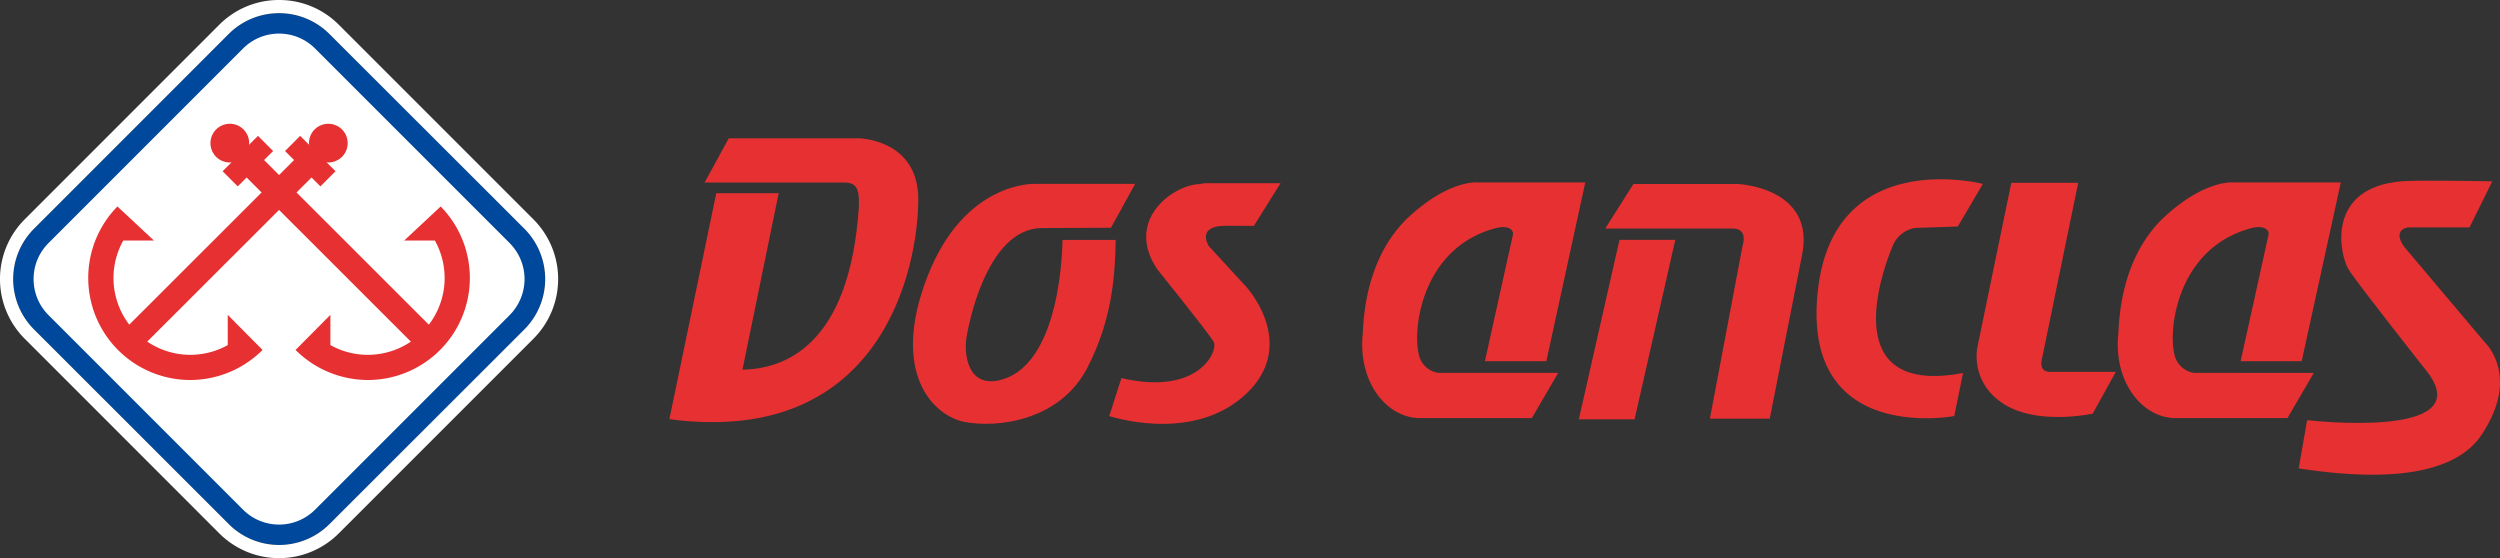
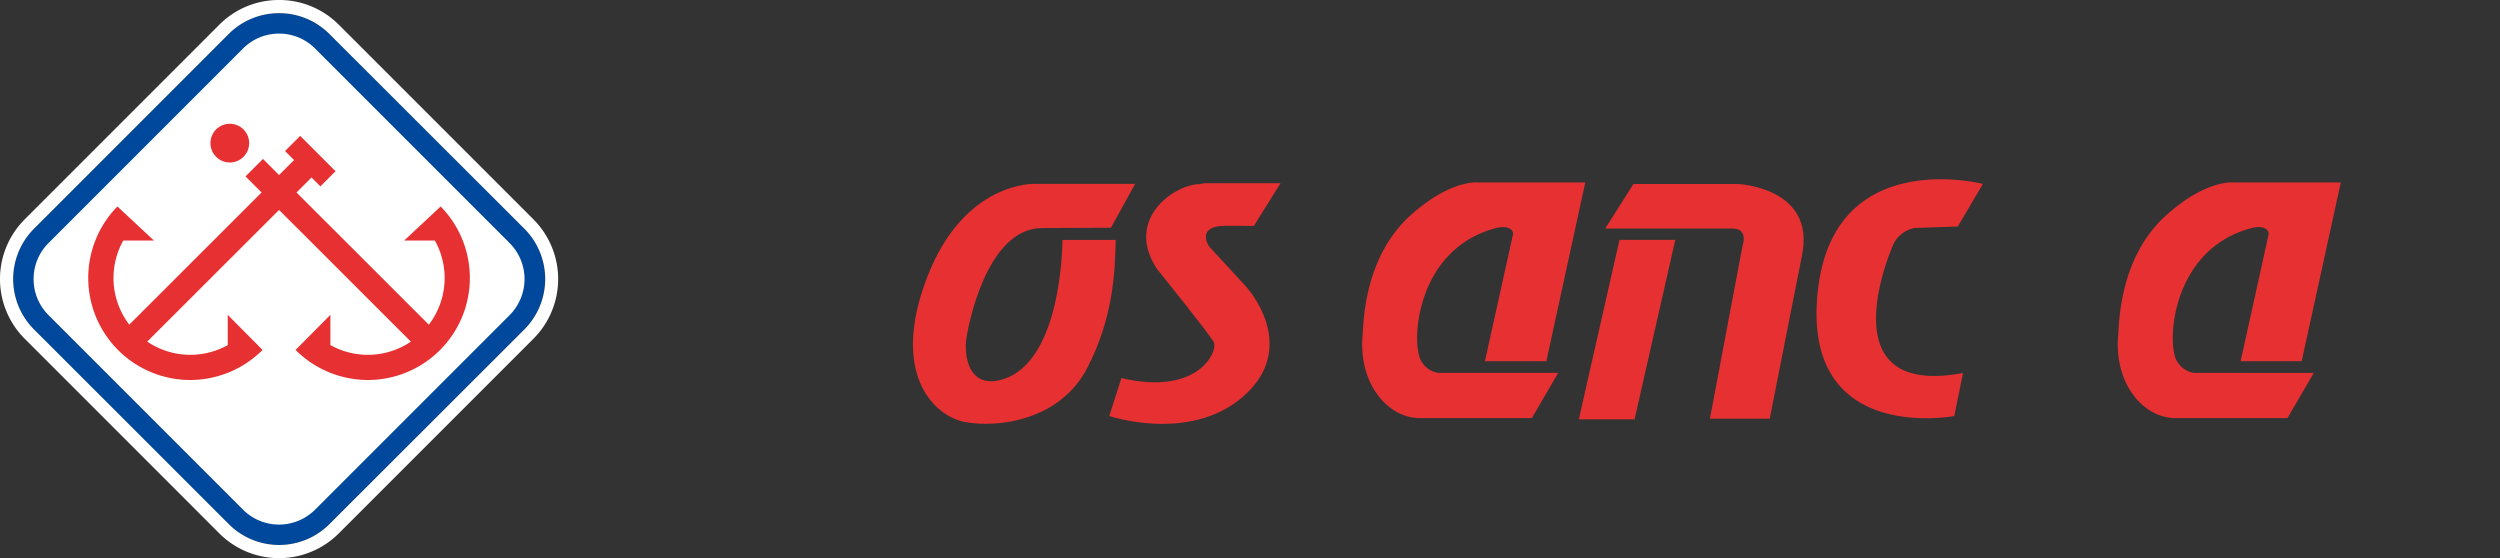
<svg xmlns="http://www.w3.org/2000/svg" id="Layer_1" data-name="Layer 1" viewBox="0 0 569.93 127.24">
  <rect x="0" y="0" width="569.93" height="127.24" fill="#333333" stroke="none" />
  <defs>
    <style>.cls-1{fill:#e73031;}.cls-2{fill:#00489b;}.cls-3{fill:#fff;}</style>
  </defs>
  <title>DOS ANCLAS</title>
  <path class="cls-1" d="M362.88,43.76H338.52s-6.65-.88-16.36,8.31c-5.05,5-9.46,13.1-10,26-1.21,11.37,5.61,19.4,13,19.4H350.7l6-10.3h-27.3a5.37,5.37,0,0,1-4.54-4.55c-1.34-6.08,1.07-24.21,17.79-28.5,2.81-.66,3.88.54,3.75,1.48L340,84.51H354Z" transform="translate(-1.48 -2.16)" />
  <path class="cls-1" d="M535.12,43.76H510.77s-6.65-.88-16.36,8.31c-5.06,5-9.46,13.1-10,26-1.21,11.37,5.62,19.4,13,19.4h25.55l6-10.3H501.67a5.39,5.39,0,0,1-4.55-4.55c-1.33-6.08,1.07-24.21,17.79-28.5,2.81-.66,3.88.54,3.75,1.48l-6.38,28.9H526.2Z" transform="translate(-1.48 -2.16)" />
  <path class="cls-1" d="M367.43,54.26l6.43-10.16h23.68s18.06.67,14.71,16.46l-7.32,37.05H391.29l7.45-39.46s1.41-3.89-2.27-3.89Z" transform="translate(-1.48 -2.16)" />
  <polygon class="cls-1" points="372.64 95.59 359.93 95.59 369.2 54.68 381.92 54.68 372.64 95.59" />
  <path class="cls-1" d="M453.52,44.09l-5.71,9.71-9.74.32a6.78,6.78,0,0,0-4.84,3.5C432.18,59.86,418.2,93,449,87.19L447,97s-35.14,6.73-31.07-28.82C419.7,35.32,453.52,44.09,453.52,44.09Z" transform="translate(-1.48 -2.16)" />
-   <path class="cls-1" d="M460,43.84h15.25L467,83.93s-.93,2.94,1.76,3h15.07l-5.27,9.52s-13.57,3-21.22-2.85a12.54,12.54,0,0,1-5.09-12.19Z" transform="translate(-1.48 -2.16)" />
-   <path class="cls-1" d="M569.65,43.5,564.46,54H550.57s-3.83.28-1.08,4.33l18.39,21.79s8.26,7.52-.49,20.89c-4.58,7.21-16.31,11.89-41.87,7.93l1.92-11s38.95,4.58,27.56-10.78c0,0-16-20.22-18.09-23.54s-5.33-18.78,12.22-20.14C553.26,43.17,569.65,43.5,569.65,43.5Z" transform="translate(-1.48 -2.16)" />
-   <path class="cls-1" d="M164.77,46.2H179l-8.26,40.24c8.85-.17,24.47-4.68,26.55-37.3.17-4.69-1-5.37-3.64-5.37H162.11l5.5-10.08h29.67s13.53.18,13.54,13.89c0,15.44-8.16,56.56-56.74,50.14Z" transform="translate(-1.48 -2.16)" />
  <path class="cls-1" d="M254.75,54.08l5.51-10h-22.9s-16-.69-24.47,21.17,1.28,31.79,8.68,33.14,21.52-.34,27.76-12.32,6.33-23,6.5-29.21H243.69s.09,29.91-15.35,32.16c-6.54.76-6.94-6.59-6.6-9.37s4.52-25.33,17.18-25.5Z" transform="translate(-1.48 -2.16)" />
  <path class="cls-1" d="M287.33,53.65l6.07-9.72H276.22s-.45,0-1.18.2c-5.76,0-17.38,8-9.75,19.41,0,0,11.37,14.1,12.84,16.48,1.25,2-3.3,12.49-21,8.33L254.36,97s18,6.08,30.19-4.16,3.64-22.56.69-25.68l-8.15-8.85s-3.13-4.68,3.82-4.68Z" transform="translate(-1.48 -2.16)" />
  <path class="cls-2" d="M125.72,65.76A16.19,16.19,0,0,0,121,54.28L76.6,9.93A16.19,16.19,0,0,0,65.12,5.16h0A16.22,16.22,0,0,0,53.6,9.92L9.25,54.28a16.25,16.25,0,0,0,0,23L53.6,121.63a16.21,16.21,0,0,0,11.49,4.77h0a16.23,16.23,0,0,0,11.49-4.77L121,77.28A16.26,16.26,0,0,0,125.72,65.76Z" transform="translate(-1.48 -2.16)" />
  <path class="cls-3" d="M117.66,57.57,73.31,13.22a11.56,11.56,0,0,0-8.2-3.4h0a11.56,11.56,0,0,0-8.22,3.4h0L12.54,57.57a11.55,11.55,0,0,0-3.4,8.21h0A11.57,11.57,0,0,0,12.54,74h0l44.35,44.35a11.59,11.59,0,0,0,8.21,3.4h0a11.61,11.61,0,0,0,8.21-3.4h0L117.66,74a11.64,11.64,0,0,0,3.4-8.23h0a11.57,11.57,0,0,0-3.4-8.19Z" transform="translate(-1.48 -2.16)" />
-   <path class="cls-1" d="M71.92,34.79a4.41,4.41,0,1,0,4.41-4.41A4.4,4.4,0,0,0,71.92,34.79Z" transform="translate(-1.48 -2.16)" />
  <rect class="cls-1" x="69.78" y="33.2" width="4.88" height="11.4" transform="translate(-7.83 60.32) rotate(-45.02)" />
  <rect class="cls-1" x="23.44" y="57.15" width="55.43" height="5.63" transform="translate(-28.9 51.54) rotate(-44.97)" />
  <path class="cls-1" d="M61.34,81.94l-7.94-8v6.89A17.51,17.51,0,0,1,29.58,57h7l-8.33-7.77A23.27,23.27,0,0,0,44.86,88.79a23.4,23.4,0,0,0,16.48-6.85" transform="translate(-1.48 -2.16)" />
  <path class="cls-1" d="M58.28,34.79a4.41,4.41,0,1,1-4.41-4.41A4.4,4.4,0,0,1,58.28,34.79Z" transform="translate(-1.48 -2.16)" />
-   <rect class="cls-1" x="52.29" y="36.46" width="11.4" height="4.88" transform="translate(-12.01 50.22) rotate(-44.99)" />
  <rect class="cls-1" x="76.23" y="32.25" width="5.63" height="55.43" transform="translate(-20.73 71.34) rotate(-45.02)" />
  <path class="cls-1" d="M68.86,81.94l7.94-8v6.89A17.51,17.51,0,0,0,100.62,57h-7l8.32-7.77A23.27,23.27,0,0,1,85.34,88.79a23.4,23.4,0,0,1-16.48-6.85" transform="translate(-1.48 -2.16)" />
  <path class="cls-3" d="M65.12,5.16A16.19,16.19,0,0,1,76.6,9.93L121,54.28a16.25,16.25,0,0,1,0,23L76.6,121.63a16.23,16.23,0,0,1-11.49,4.77h0a16.21,16.21,0,0,1-11.49-4.77L9.25,77.28a16.25,16.25,0,0,1,0-23L53.6,9.92A16.22,16.22,0,0,1,65.09,5.16h0m0-3h0A19.15,19.15,0,0,0,51.47,7.8L7.13,52.15a19.25,19.25,0,0,0,0,27.25l44.34,44.35a19.25,19.25,0,0,0,27.25,0L123.07,79.4a19.25,19.25,0,0,0,0-27.25L78.72,7.8a19.13,19.13,0,0,0-13.6-5.64Z" transform="translate(-1.48 -2.16)" />
</svg>